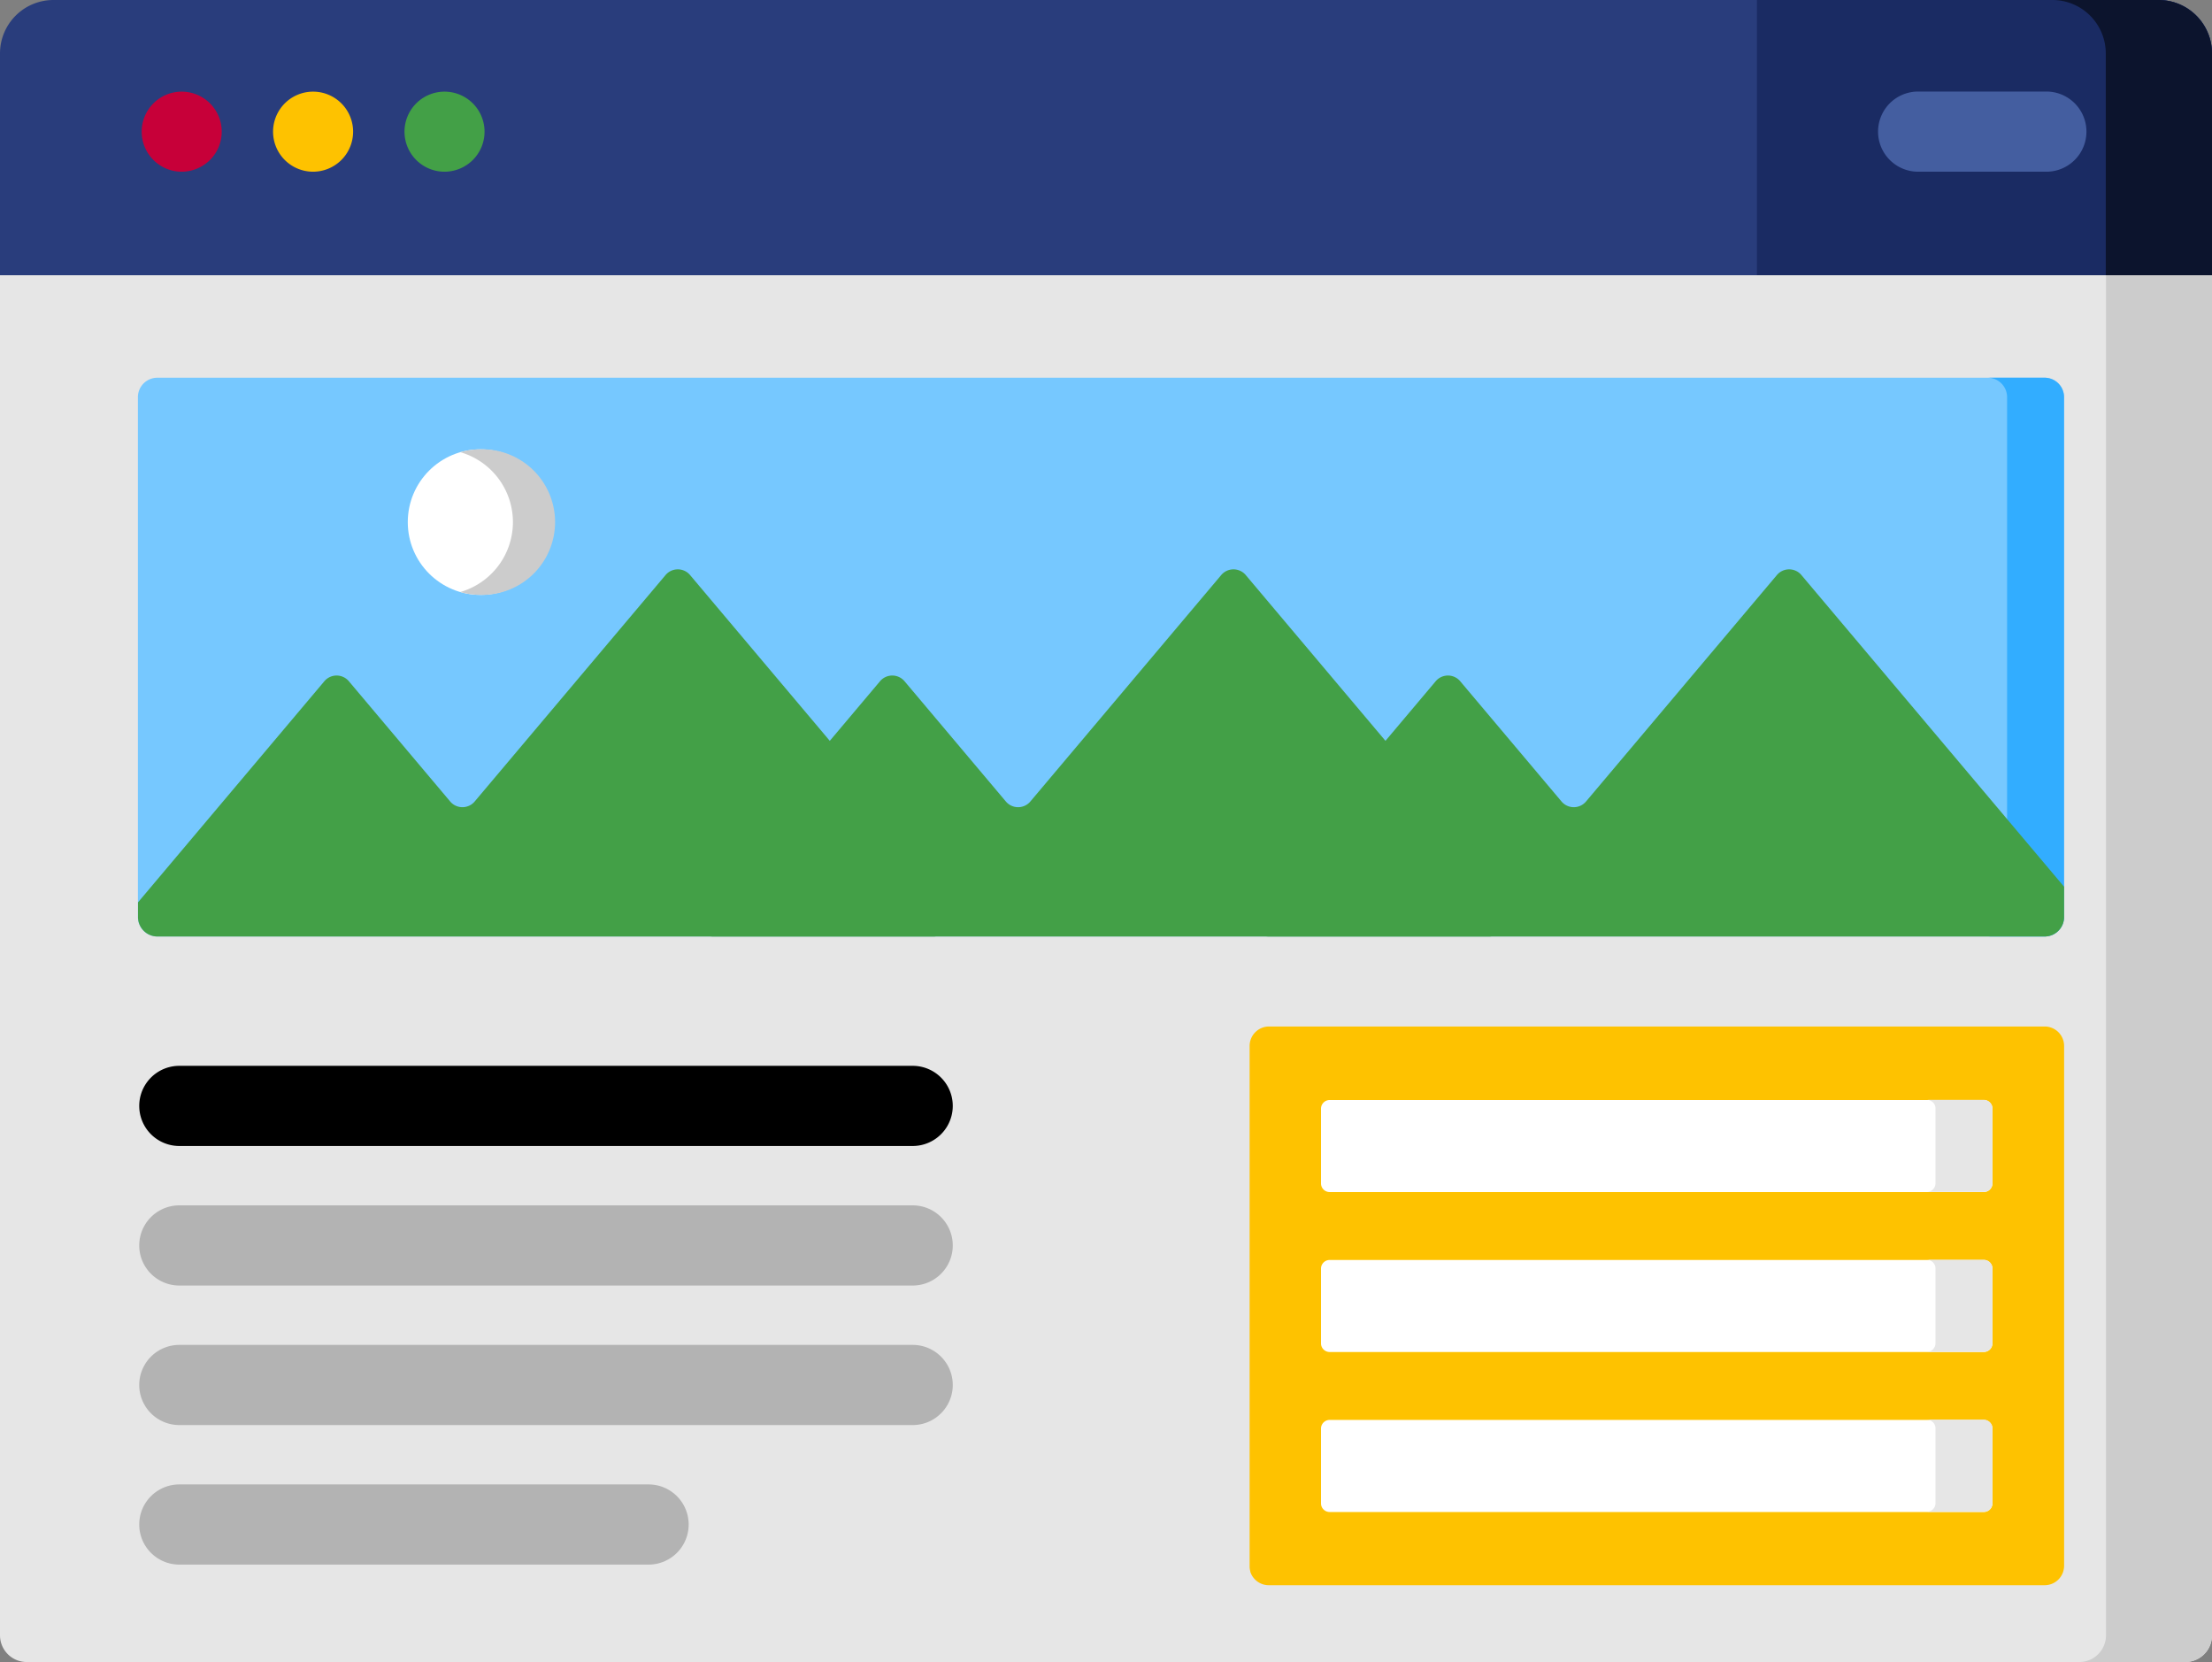
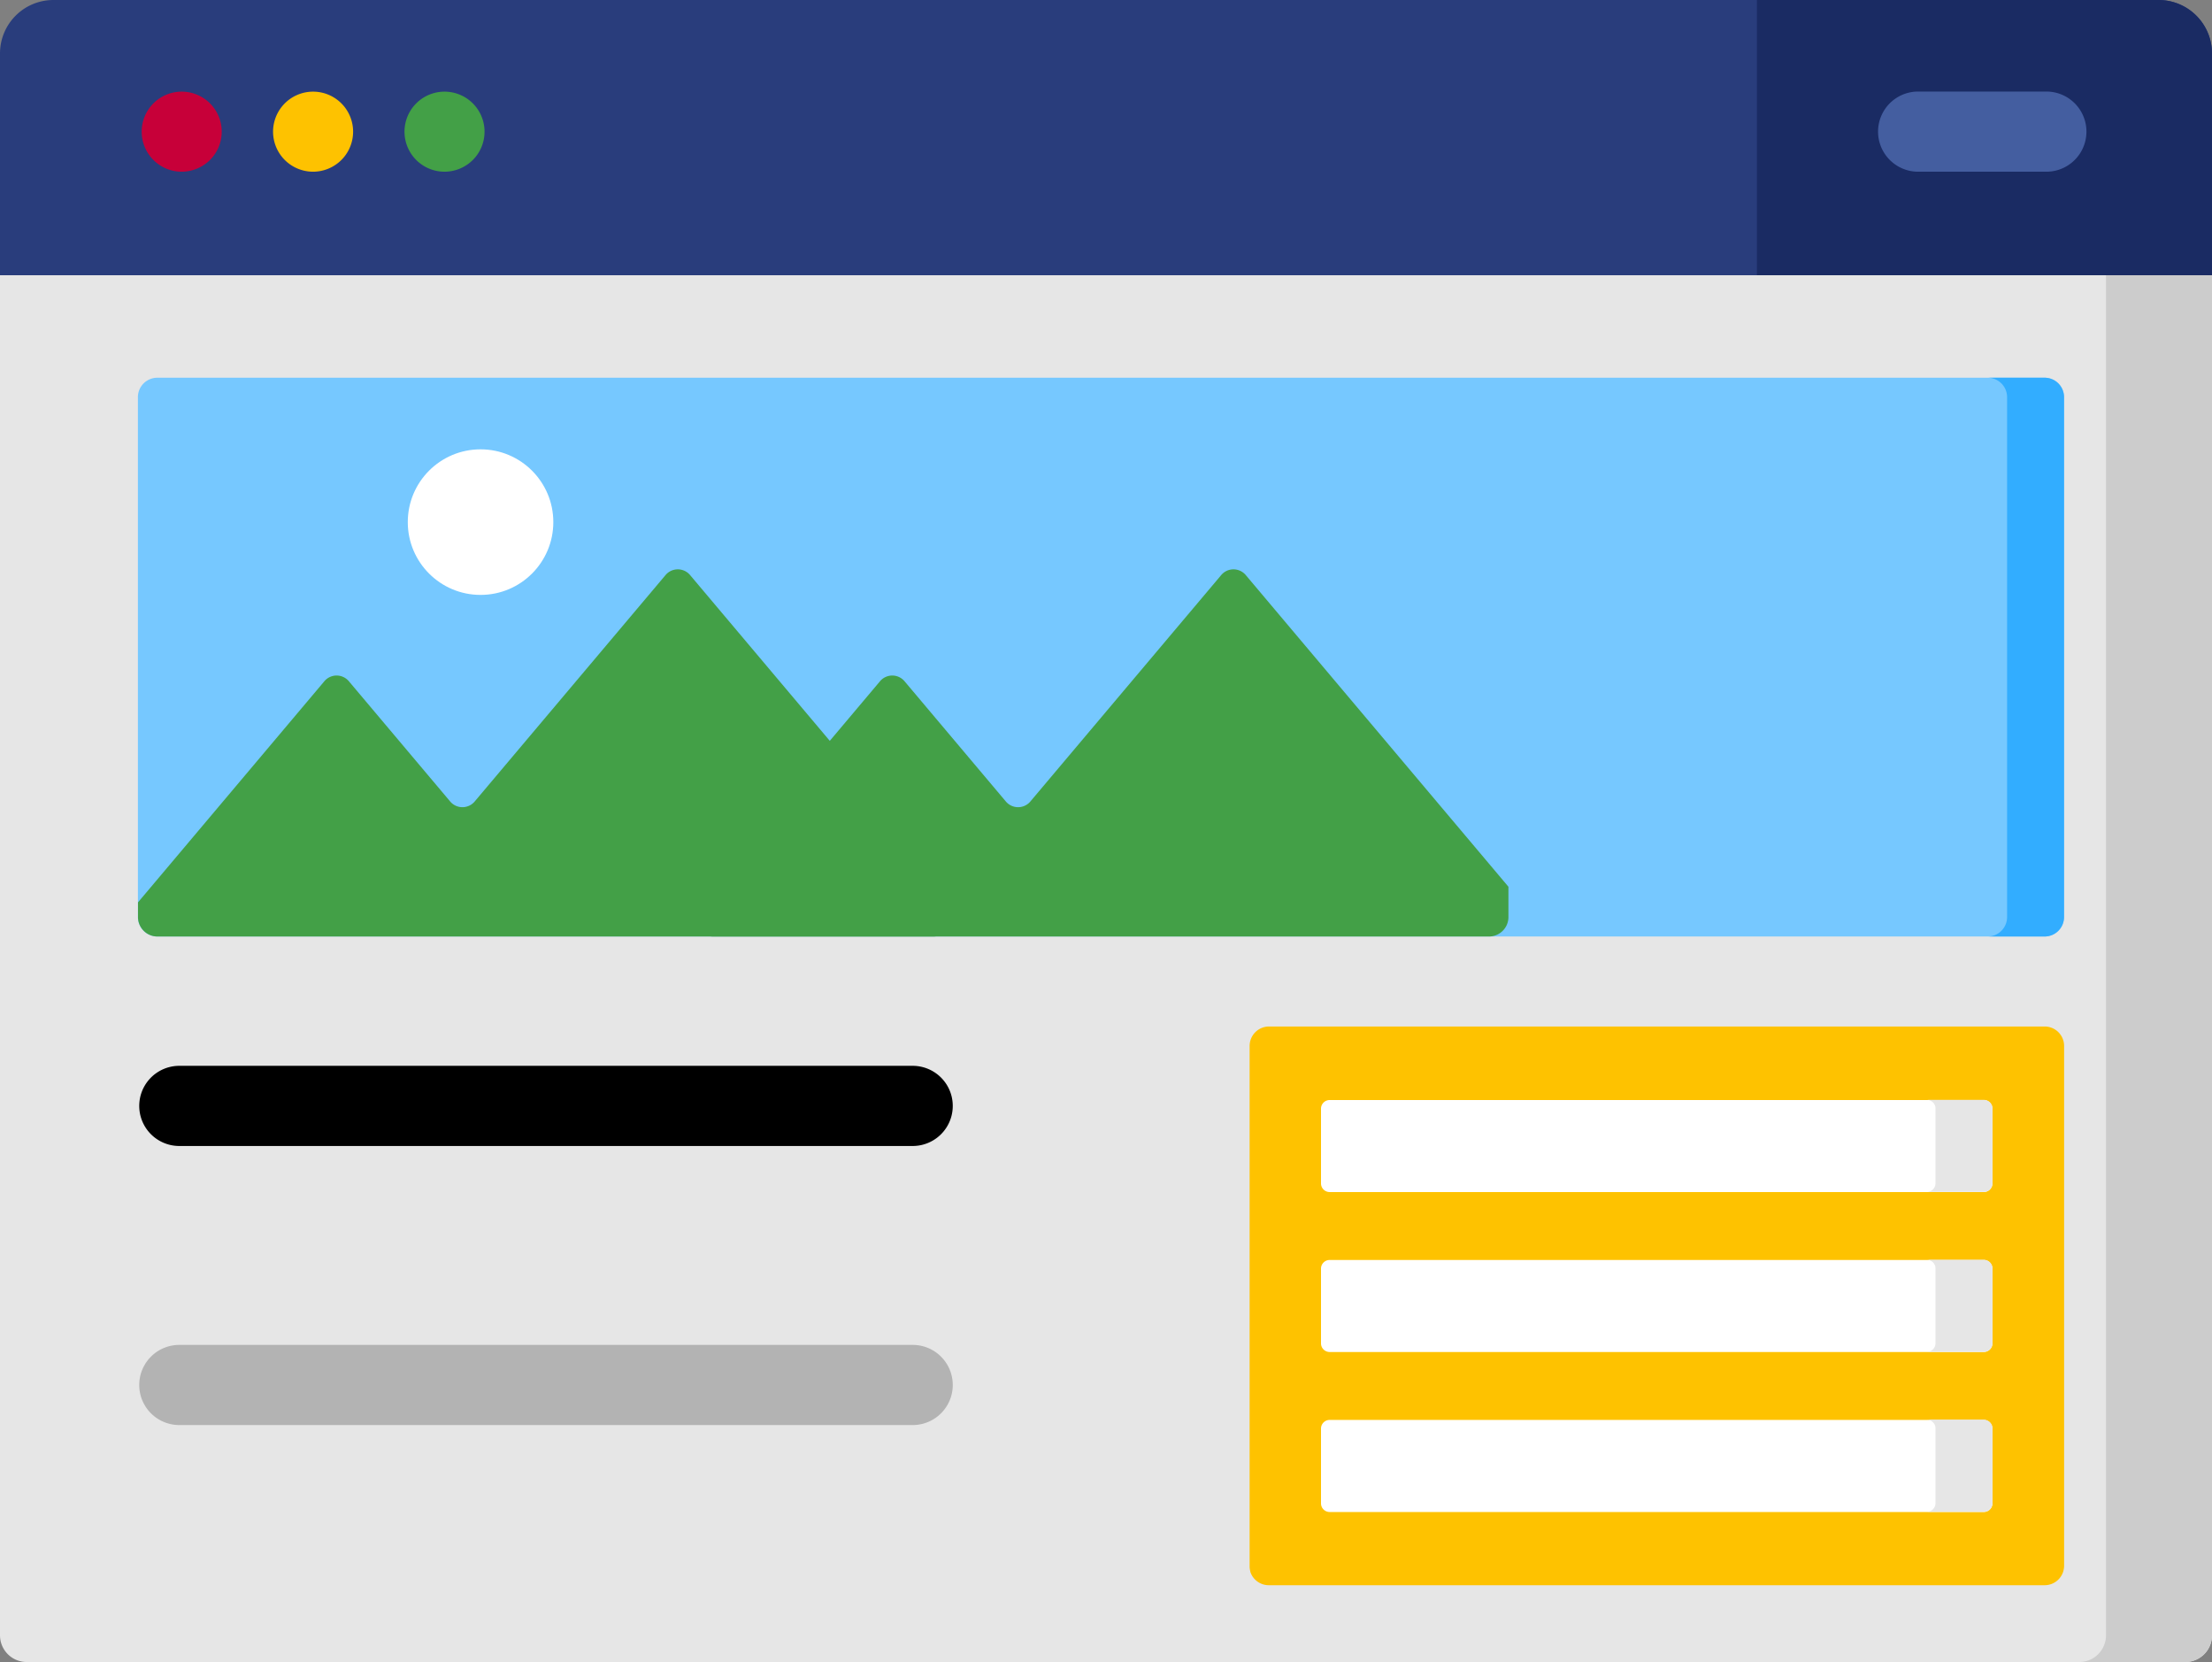
<svg xmlns="http://www.w3.org/2000/svg" viewBox="0 0 414 311">
  <rect x="0" y="0" width="414" height="311" fill="#808080" stroke="none" />
  <defs>
    <style>.cls-1{fill:#293d7c;}.cls-2{fill:#1a2b63;}.cls-3{fill:#e6e6e6;}.cls-4{fill:#ccc;}.cls-5{fill:#0c142d;}.cls-6{fill:#c70039;}.cls-7{fill:#fec200;}.cls-8{fill:#43a047;}.cls-9{fill:#445ea0;}.cls-10{fill:#76c8ff;}.cls-11{fill:#32adff;}.cls-12{fill:#fff;}.cls-13{fill:#b3b3b3;}</style>
  </defs>
  <title>Recurso 3</title>
  <g id="Capa_2" data-name="Capa 2">
    <g id="Capa_1-2" data-name="Capa 1">
      <path class="cls-1" d="M10,0H404a10,10,0,0,1,10,10V52.5H0V10A10,10,0,0,1,10,0Z" />
      <path class="cls-2" d="M404,0H328.83V52.5H414V10A10,10,0,0,0,404,0Z" />
      <path class="cls-3" d="M414,51.5V306a5,5,0,0,1-5,5H5a5,5,0,0,1-5-5V51.5Z" />
      <path class="cls-4" d="M394.16,306V51.5H414V306a5,5,0,0,1-5,5H389.16A5,5,0,0,0,394.16,306Z" />
-       <path class="cls-5" d="M384.16,0H404a10,10,0,0,1,10,10l0,41.5H394.12l0-41.5A10,10,0,0,0,384.16,0Z" />
      <path class="cls-6" d="M34,32.13a7.49,7.49,0,1,1,5.3-2.19A7.58,7.58,0,0,1,34,32.13Z" />
      <path class="cls-7" d="M58.59,32.13a7.49,7.49,0,1,1,5.31-2.2A7.53,7.53,0,0,1,58.59,32.13Z" />
      <path class="cls-8" d="M83.19,32.13a7.49,7.49,0,1,1,5.3-2.19A7.54,7.54,0,0,1,83.19,32.13Z" />
      <path class="cls-9" d="M383,32.13H359a7.5,7.5,0,1,1,0-15h24a7.5,7.5,0,0,1,0,15Z" />
      <path class="cls-10" d="M29.46,70.68H382.69a3.64,3.64,0,0,1,3.63,3.63v97.3a3.68,3.68,0,0,1-.13.94l-.06.21a3.64,3.64,0,0,1-3.44,2.48H29.46A3.63,3.63,0,0,1,26,172.76a1.72,1.72,0,0,1-.07-.21,3.67,3.67,0,0,1-.12-.94V74.31A3.64,3.64,0,0,1,29.46,70.68Z" />
      <path class="cls-11" d="M375.65,171.61V123.15h0V74.31A3.64,3.64,0,0,0,372,70.68h10.67a3.64,3.64,0,0,1,3.63,3.63v48.84h0v48.46a3.64,3.64,0,0,1-3.63,3.63H372A3.64,3.64,0,0,0,375.65,171.61Z" />
-       <path class="cls-8" d="M268.66,127.53a3,3,0,0,1,4.68,0l18.87,22.39a3,3,0,0,0,4.68,0l35.63-42.26a3,3,0,0,1,4.68,0l49.12,58.27v5.68a3.64,3.64,0,0,1-3.63,3.63H237.46a3.64,3.64,0,0,1-3.63-3.63v-2.76Z" />
      <path class="cls-8" d="M60.66,127.53a3,3,0,0,1,4.68,0l18.87,22.39a3,3,0,0,0,4.68,0l35.63-42.26a3,3,0,0,1,4.68,0l49.12,58.27v5.68a3.64,3.64,0,0,1-3.63,3.63H29.46a3.64,3.64,0,0,1-3.63-3.63v-2.76Z" />
      <path class="cls-8" d="M164.66,127.53a3,3,0,0,1,4.68,0l18.87,22.39a3,3,0,0,0,4.68,0l35.63-42.26a3,3,0,0,1,4.68,0l49.12,58.27v5.68a3.64,3.64,0,0,1-3.63,3.63H133.46a3.64,3.64,0,0,1-3.63-3.63v-2.76Z" />
      <circle class="cls-12" cx="89.94" cy="97.7" r="13.62" />
-       <path class="cls-4" d="M96,97.7a13.62,13.62,0,0,0-9.86-13.09,13.77,13.77,0,0,1,3.76-.53,13.62,13.62,0,1,1,0,27.23,13.77,13.77,0,0,1-3.76-.53A13.62,13.62,0,0,0,96,97.7Z" />
      <path d="M170.82,214.44H33.56a7.5,7.5,0,0,1,0-15H170.82a7.5,7.5,0,0,1,0,15Z" />
-       <path class="cls-13" d="M170.82,240.55H33.56a7.5,7.5,0,0,1,0-15H170.82a7.5,7.5,0,0,1,0,15Z" />
      <path class="cls-13" d="M170.82,266.66H33.56a7.5,7.5,0,1,1,0-15H170.82a7.5,7.5,0,0,1,0,15Z" />
-       <path class="cls-13" d="M121.39,292.77H33.56a7.5,7.5,0,0,1,0-15h87.83a7.5,7.5,0,0,1,0,15Z" />
      <path class="cls-7" d="M237.46,192.08H382.69a3.64,3.64,0,0,1,3.63,3.63V293a3.6,3.6,0,0,1-.13.93l-.06.22a3.65,3.65,0,0,1-3.44,2.48H237.46a3.64,3.64,0,0,1-3.44-2.48A1.42,1.42,0,0,1,234,294a3.59,3.59,0,0,1-.12-.93V195.71A3.64,3.64,0,0,1,237.46,192.08Z" />
      <path class="cls-12" d="M247.24,207.45a1.62,1.62,0,0,1,1.61-1.61H371.29a1.62,1.62,0,0,1,1.62,1.61v14a1.62,1.62,0,0,1-1.62,1.61H248.85a1.62,1.62,0,0,1-1.61-1.61Z" />
      <path class="cls-3" d="M362.25,221.42v-14a1.62,1.62,0,0,0-1.61-1.61h10.65a1.62,1.62,0,0,1,1.62,1.61v14a1.62,1.62,0,0,1-1.62,1.61H360.64A1.62,1.62,0,0,0,362.25,221.42Z" />
      <path class="cls-12" d="M247.24,237.38a1.62,1.62,0,0,1,1.61-1.61H371.29a1.62,1.62,0,0,1,1.62,1.61v14a1.62,1.62,0,0,1-1.62,1.61H248.85a1.62,1.62,0,0,1-1.61-1.61Z" />
      <path class="cls-3" d="M362.25,251.35v-14a1.62,1.62,0,0,0-1.61-1.61h10.65a1.62,1.62,0,0,1,1.62,1.61v14a1.62,1.62,0,0,1-1.62,1.61H360.64A1.62,1.62,0,0,0,362.25,251.35Z" />
      <path class="cls-12" d="M247.24,267.32a1.62,1.62,0,0,1,1.61-1.62H371.29a1.63,1.63,0,0,1,1.62,1.62v14a1.62,1.62,0,0,1-1.62,1.61H248.85a1.62,1.62,0,0,1-1.61-1.61Z" />
      <path class="cls-3" d="M362.25,281.28v-14a1.62,1.62,0,0,0-1.61-1.62h10.65a1.63,1.63,0,0,1,1.62,1.62v14a1.62,1.62,0,0,1-1.62,1.61H360.64A1.62,1.62,0,0,0,362.25,281.28Z" />
    </g>
  </g>
</svg>